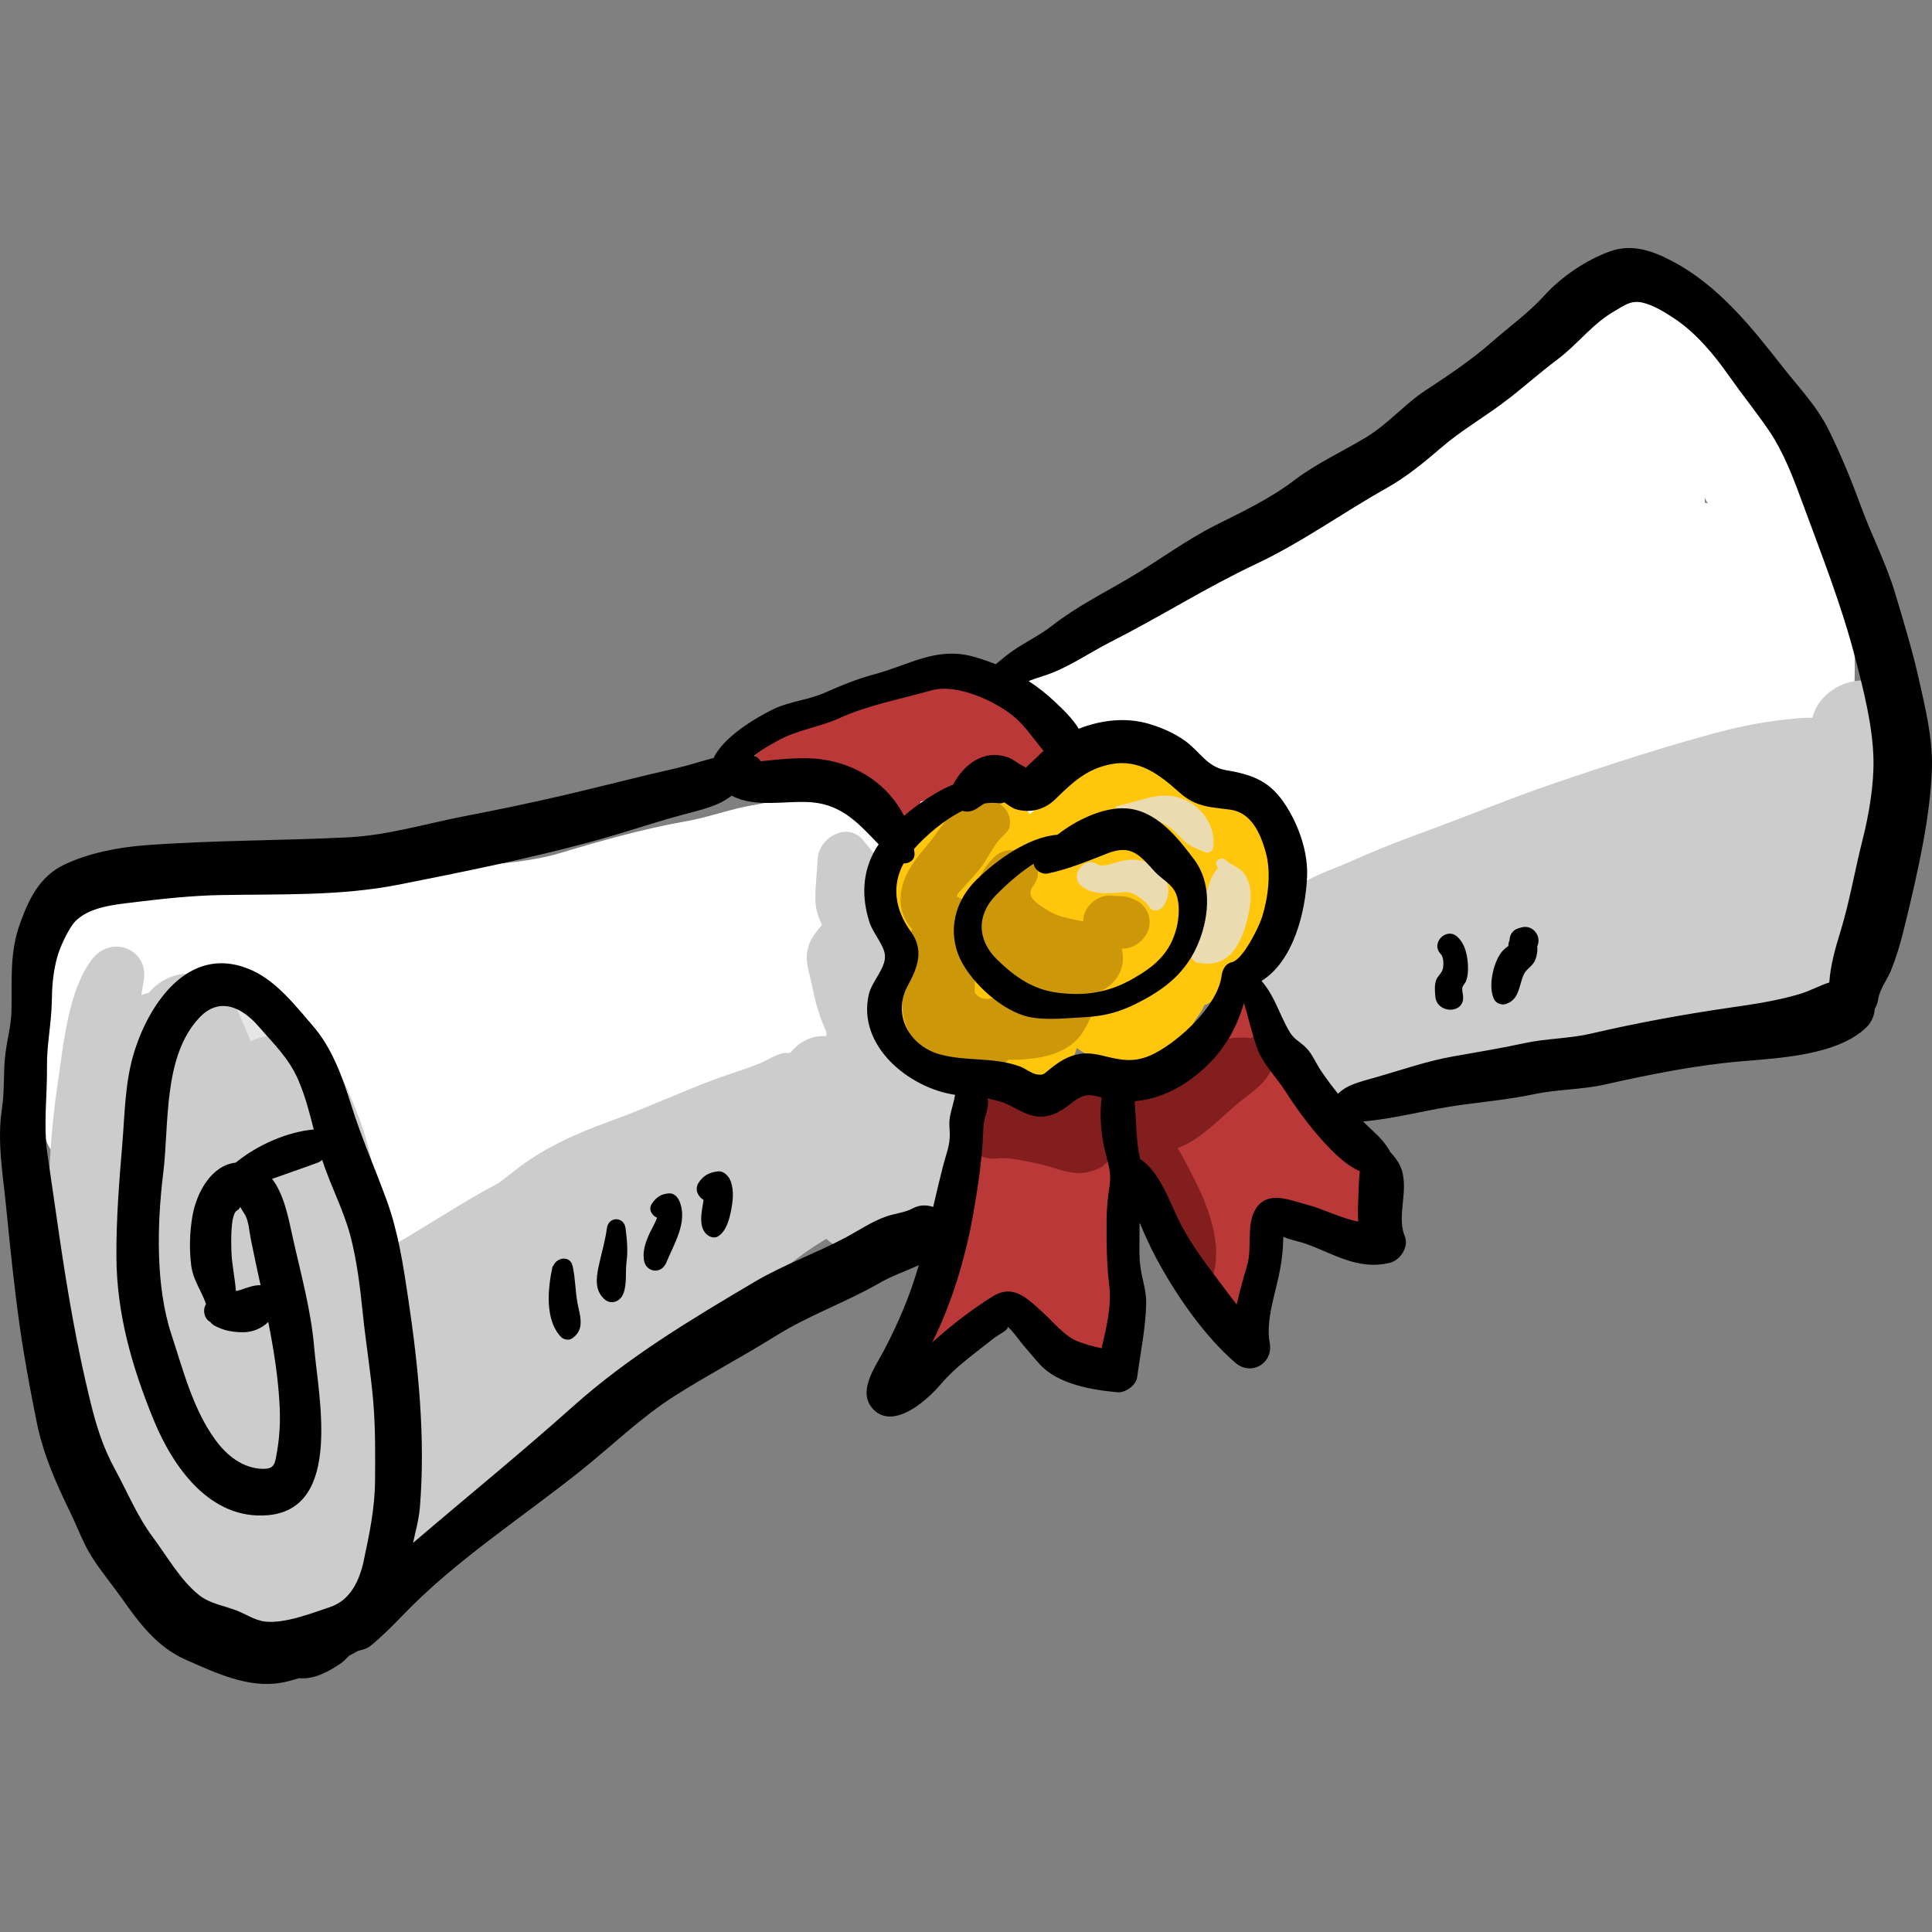
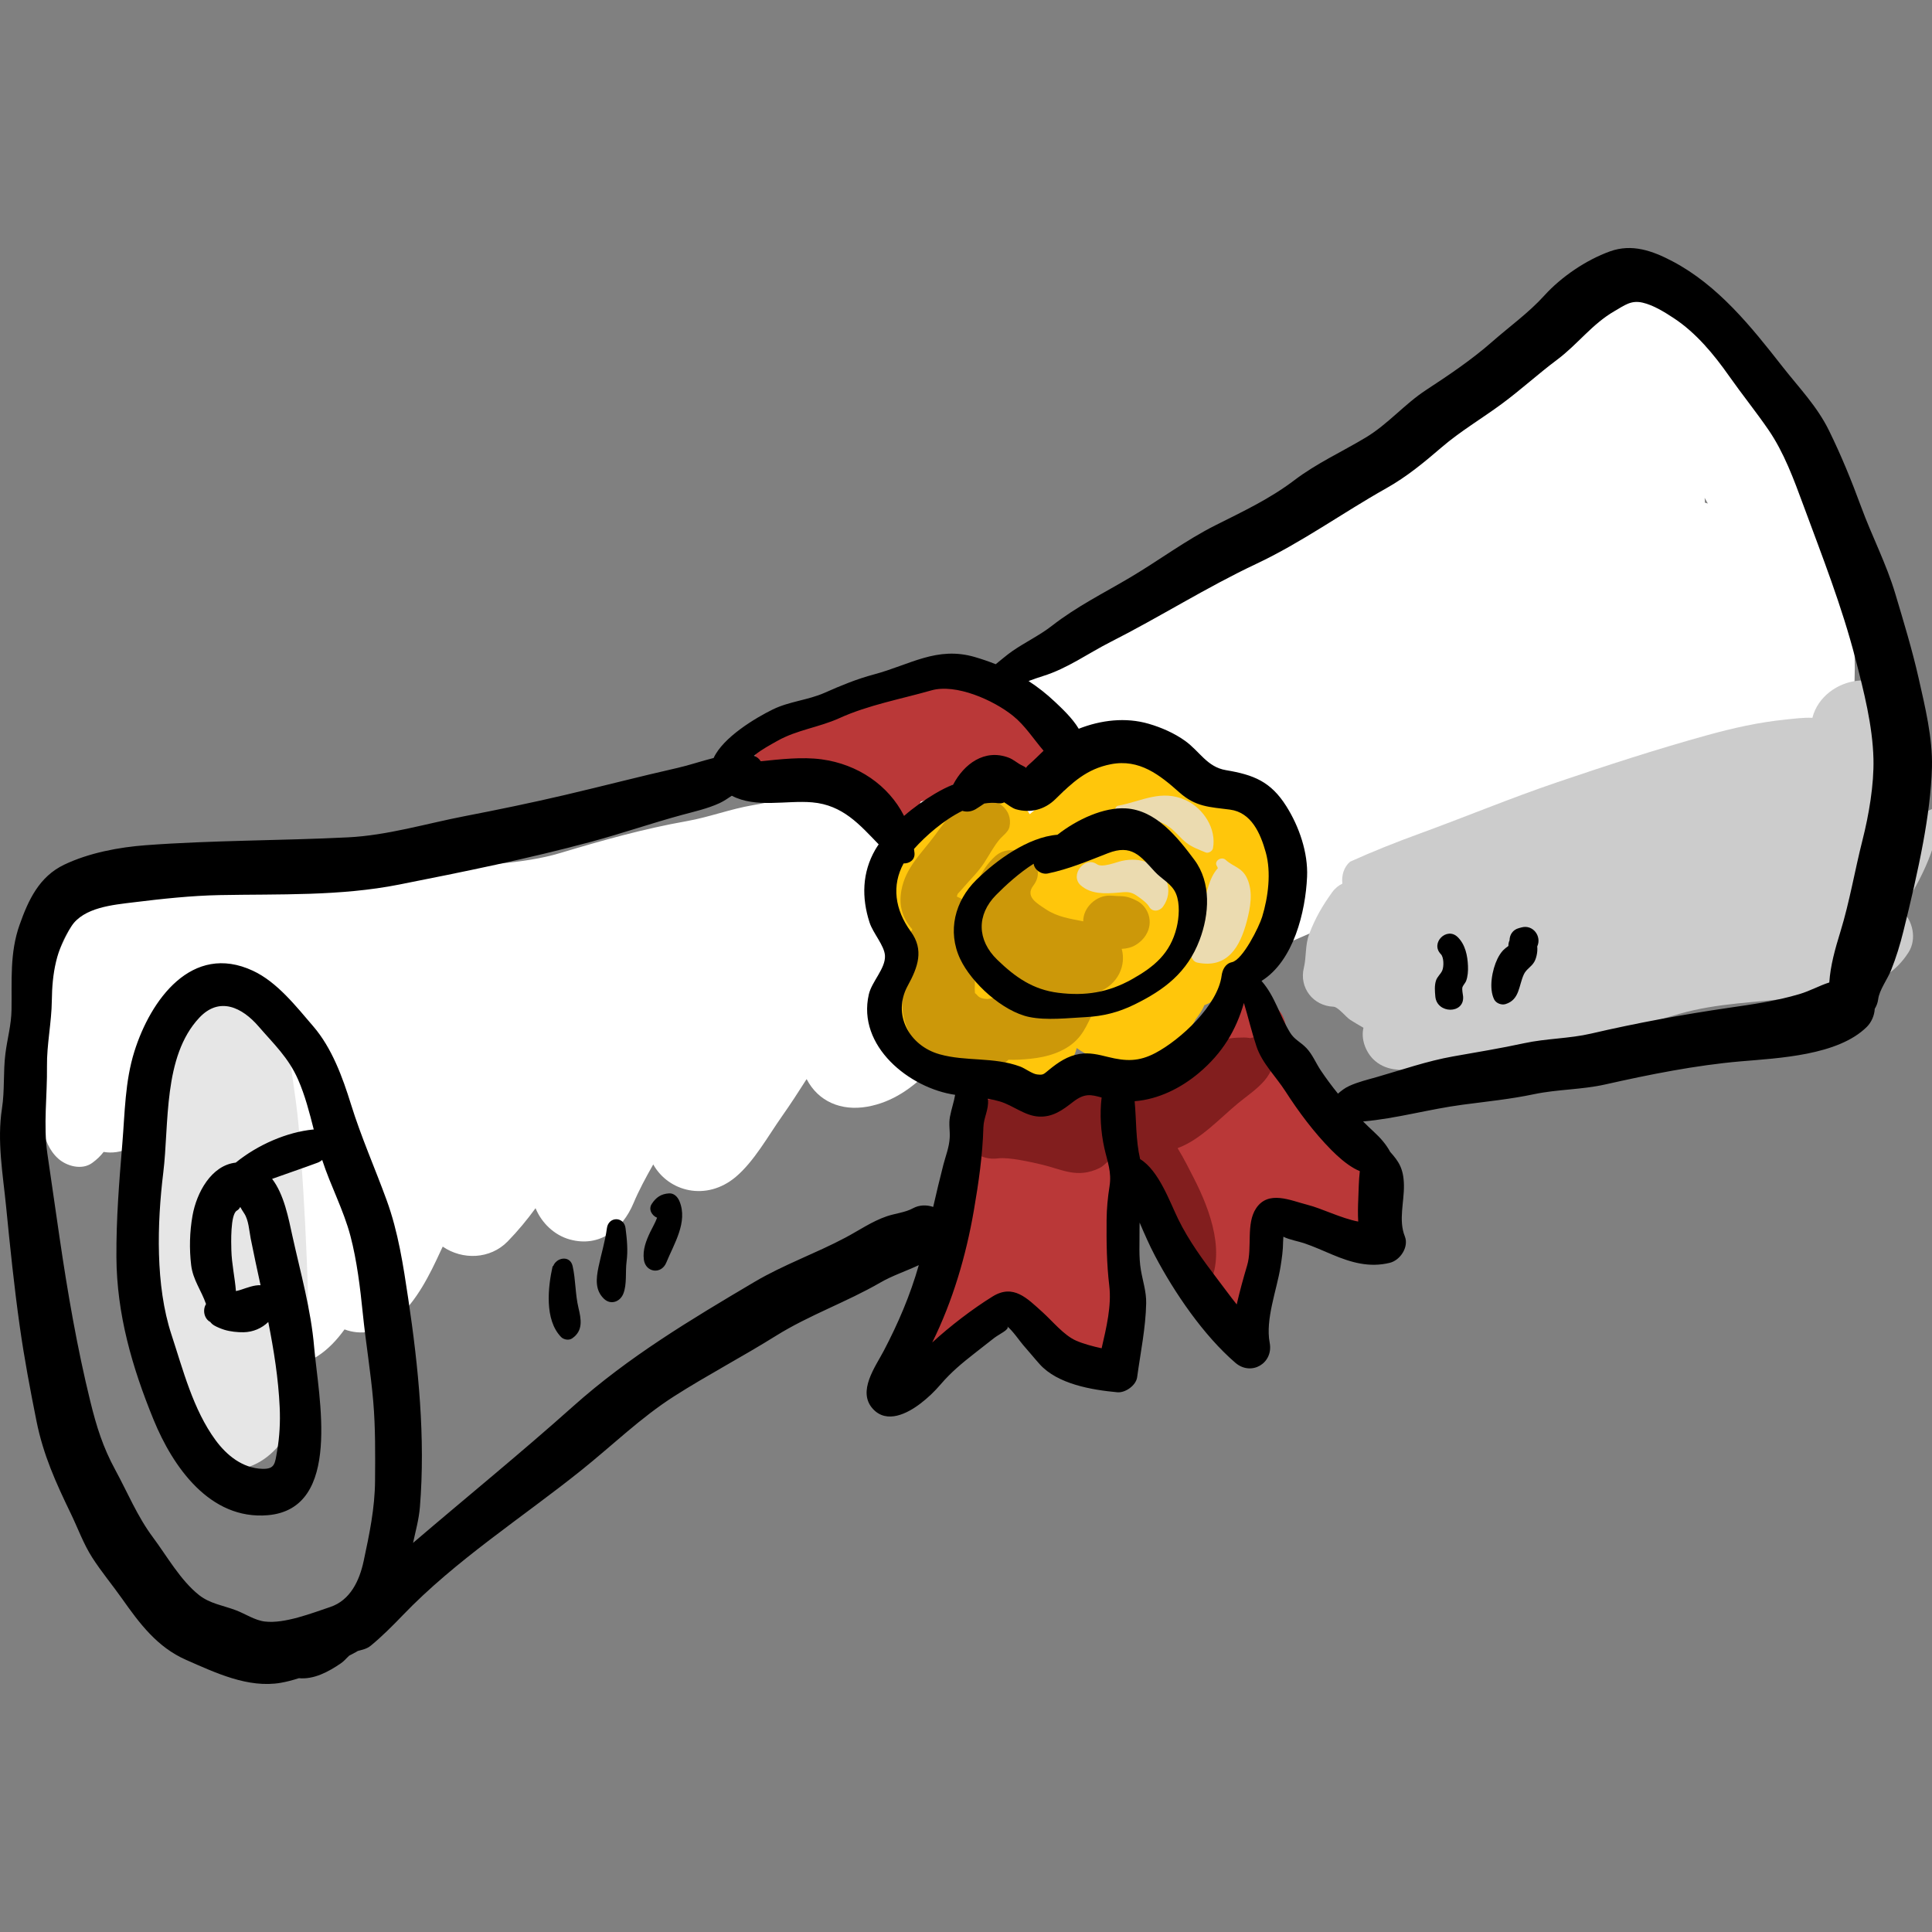
<svg xmlns="http://www.w3.org/2000/svg" version="1.1" id="Layer_1" x="0px" y="0px" viewBox="0 0 512 512" style="enable-background:new 0 0 512 512;" xml:space="preserve">
  <rect x="0" y="0" width="512" height="512" fill="#808080" stroke="none" />
  <path style="fill:#FFFFFF;" d="M488.174,152.826c-2.436-6.921-5.025-14.042-8.101-20.708c-3.172-6.875-7.322-13.13-10.907-19.747  c-1.844-3.403-2.909-6.597-5.392-9.673c-2.29-2.836-4.847-5.204-7.628-7.551c-5.611-4.736-10.384-10.986-16.814-14.603  c-4.87-2.74-11.338-2.057-15.315,1.977c-3.114,3.158-5.15,6.111-9.198,8.116c-3.664,1.815-7.053,3.845-10.398,6.197  c-4.023,2.829-8.294,5.408-12.389,8.132c-2.981,1.983-5.939,4.352-8.96,6.183c-6.307,3.822-11.771,8.624-17.929,12.7  c-7.016,4.644-14.785,7.923-21.904,12.394c-8.324,5.228-17.085,9.661-25.574,14.621c-7.459,4.357-14.14,9.924-21.694,14.122  c-7.611,4.23-15.441,7.845-22.465,13.077c-2.045,1.523-4.004,3.149-5.976,4.759c-0.908,0.741-1.893,1.471-2.764,2.253  c-0.581,0.522-2.715,1.817-1.675,1.445c-1.682,1.339-2.825,3.467-2.933,5.565c-0.044,0.852,0.044,1.606,0.208,2.299  c-3.956,0.866-7.846,1.829-11.732,3.22c-10.753,3.846-21.618,7.377-32.347,11.296c-5.605,2.046-10.92,3.488-16.798,4.486  c-5.923,1.006-11.543,3.168-17.451,4.217c-11.461,2.033-22.364,5.093-33.498,8.441c-10.391,3.123-21.503,2.791-32.077,4.894  c-5.044,1.003-9.618,2.098-14.792,2.033c-6.622-0.083-13.187-0.64-19.735,0.794c-1.56,0.341-3.142,1.128-4.707,1.298  c-2.143,0.231-4.601-0.717-6.807-0.839c-5.989-0.336-11.454,0.321-17.375,0.93c-8.955,0.921-18.437-1.658-27.338,3.448  c-5.513,3.162-7.934,8.564-10.357,14.133c-2.472,5.682-4.714,11.436-5.16,17.692c-0.426,5.976,0.059,12.477,0.205,18.478  c0.143,5.916,0.323,13.924,5.022,18.133c2.267,2.03,6.272,3.137,9.001,1.162c1.299-0.941,2.268-1.903,3.043-2.924  c2.192,0.382,4.613,0.088,7.119-1.11c0.025,11.728,1.554,24.197,10.06,31.467c5.381,4.6,10.73,5.807,15.769,4.857  c-1.285,10.201,2.734,21.544,14.965,21.544c6.645,0,11.795-4.005,15.931-9.724c4.157,1.576,9.205,0.971,13.75-2.875  c5.337-4.516,8.858-11.666,11.719-17.903c0.179-0.39,0.368-0.775,0.55-1.162c5.251,3.599,12.566,3.374,17.211-1.374  c2.693-2.753,5.124-5.714,7.39-8.805c1.605,3.917,4.975,7.16,9.089,8.29c7.898,2.17,13.964-2.715,16.838-9.56  c1.483-3.534,3.337-6.943,5.26-10.33c4.036,7.221,14.08,9.874,21.884,3.291c4.827-4.073,8.528-10.782,12.163-15.949  c2.294-3.26,4.468-6.596,6.601-9.958c3.079,5.935,9.139,8.534,16.057,7.317c13.391-2.356,21.287-15.226,28.946-25.119  c4.616-5.962,9.514-11.707,13.967-17.794c4.409-6.025,6.965-13.458,9.763-20.334c1.046-2.571,0.802-5.035-0.245-7.149  c1.327-0.67,2.634-1.407,3.921-2.196c-4.147,6.543-0.959,15.098,5.349,18.517c-12.619,7.91-2.778,26.777,11.23,23.982  c6.982-1.393,14.26-4.577,21.07-6.777c8.583-2.772,16.939-6.22,25.182-9.869c15.621-6.914,31.134-14.193,46.583-21.481  c8.852-4.175,17.977-8.26,27.242-11.862c0.278,0.12,0.556,0.24,0.841,0.349c4.04,1.547,7.77,1.26,11.205-0.13  c2.456,3.144,5.935,5.373,10.287,5.142c5.204-0.276,9.334-2.172,12.429-6.428c0.966-1.327,1.563-2.465,2.266-3.93  c0.179-0.374,0.575-0.953,0.906-1.438c0.542-0.445,1.046-0.931,1.498-1.46c-1.508,13.68-2.164,31.994,9.674,41.468  c2.596,2.077,5.636,2.257,8.238,0c6.391-5.543,6.584-13.935,6.831-21.725c0.236-7.43,0.789-15.073,1.99-22.41  c1.372-8.387,2.523-17.01,2.545-25.53C491.558,169.661,490.644,159.846,488.174,152.826z M66.1,299.431  c-1.549,3.616-3.402,7.119-5.633,10.36c-0.356-2.441-0.656-4.629-0.67-5.231c-0.107-4.807-0.049-9.652,0.075-14.459  c0.108-4.254,0.629-9.355,0.671-14.461c4.804,0.017,9.785-1.353,14.361-2.147C72.163,282.197,69.683,291.066,66.1,299.431z   M451.808,133.206c0.001-0.431-0.021-0.857-0.063-1.279c0.287,0.502,0.571,1.007,0.853,1.513  C452.336,133.356,452.073,133.277,451.808,133.206z M242.524,244.876c-0.159-3.541-0.604-7.109-1.241-10.925  c-0.293-1.755-0.908-3.235-1.746-4.483c4.444-1.638,8.837-3.363,13.122-5.184c2.878-1.223,5.647-2.488,8.373-3.84  c0.411,0.506,0.857,0.986,1.335,1.44C255.758,229.559,249.079,237.147,242.524,244.876z" />
  <g>
    <path style="fill:#BA3838;" d="M364.143,308.202c-2.451-2.577-3.709-6.675-5.677-9.669c-2.4-3.651-5.166-7.092-8.047-10.372   c-2.79-3.175-6.452-6.627-10.547-8.954c0.461-1.734,0.701-3.579,0.865-5.674c0.669-8.522-10.242-11.395-15.727-6.515   c-6.109,5.437-10.059,12.651-14.455,19.437c-0.487,0.753-0.981,1.499-1.476,2.246c-0.727-0.538-1.461-1.059-2.21-1.543   c-3.97-2.568-7.957-0.567-9.976,2.793c-2.445-2.688-6.655-3.893-10.078-2.9c-1.625,0.471-2.967,1.156-4.113,1.991   c-1.633,0.106-3.308,0.374-5.065,0.855c-2.502,0.684-5.104,0.594-7.635,0.723c-0.816-0.452-1.716-0.794-2.723-0.981   c-3.306-0.616-7.371,0.356-9.013,3.668c0.576-0.504,0.66-0.573,0.252-0.208c-0.261,0.24-0.528,0.471-0.804,0.693   c-3.552,3.003-2.436,8.06,0,11.204c-2.187-2.824-0.638-0.302,0.023,0.781c-0.022,0.318-0.044,0.631-0.063,0.94   c-0.165,2.542-0.536,5.101-0.644,7.656c-0.014,0.327,0.005,0.689,0.032,1.065c-0.869,3.15-1.607,6.295-1.473,9.505   c0.04,0.955,0.227,1.848,0.51,2.685c-1.136,0.757-2.09,1.925-2.645,3.588c-1.215,3.65-1.526,6.685-4.501,9.305   c-2.96,2.607-6.246,4.538-7.036,8.746c-0.874,4.657,2.112,10.456,7.643,10.034c7.891-0.603,12.498-8.63,18.491-12.909   c0.492-0.351,1.068-0.702,1.676-1.064c1.012,1.94,2.142,3.685,3.557,5.429c0.848,2.532,1.677,4.942,3.314,7.316   c4.592,6.659,14.071,7.177,18.563,0c2.2-3.516,2.231-7.377,2.023-11.365c-0.256-4.891,0.378-9.31,1.347-14.101   c0.986-4.884,1.922-9.825,1.951-14.681c1.238,1.391,3.053,2.205,5.132,1.886c0.319,0.439,0.666,0.875,1.069,1.309   c1.7,1.828,3.797,3.584,5.611,5.315c0.986,1.016,2.066,1.924,3.238,2.724c0.027,0.021,0.045,0.032,0.072,0.053   c0.205,4.453,1.298,8.791,2.052,13.159c0.842,4.875,6.772,7.513,11.182,6.349c5.216-1.375,7.07-6.351,6.35-11.183   c-0.82-5.506,0.338-11.032,0.63-16.543c2.616,0.798,5.472,1.094,7.661,1.021c0.31,0.008,0.564,0.01,0.786,0.012   c1.013,0.435,2.028,0.864,3.066,1.238c2.488,0.639,4.804,0.487,7.256,1.35C364.263,328.03,370.509,314.898,364.143,308.202z    M298.186,306.118c0.287-0.381,0.546-0.798,0.797-1.224c0.13,0.163,0.258,0.327,0.386,0.489c-0.26,1.015-0.294,2.039-0.289,3.06   C298.819,307.664,298.532,306.886,298.186,306.118z" />
    <path style="fill:#BA3838;" d="M281.223,199.803c0.328,1.115,0.271,1.086-0.173-0.09c-0.305-0.937-0.826-1.748-1.564-2.434   c-1.061-1.122-2.471-1.902-3.656-2.924c-1.042-4.893-5.221-9.057-9.594-11.21c-1.344-0.662-2.711-0.979-4.046-1.029   c-1.751-2.248-5.051-3.186-7.947-2.794c-1.818,0.247-3.695,1.115-5.598,2.061c-0.59-0.239-1.205-0.433-1.868-0.516   c-4.541-0.58-10.3,1.779-14.137,4.434c-3.084,0.884-6.24,1.257-9.333,2.742c-3.07,1.473-7.23,2.713-10.216,4.867   c-1.06,0.053-2.116,0.129-3.162,0.269c-2.354,0.15-4.581,0.737-6.099,1.615c-7.573,4.381-2.569,16.758,6.003,14.242   c1.849-0.542,4.892,0.309,6.792,0.367c3.232,0.097,6.4,0.342,9.622,0.591c2.47,0.191,3.008-0.087,4.379,1.778   c1.894,2.577,2.461,4.468,5.478,6.053c1.131,0.594,2.543,0.714,3.665,0c2.23-1.418,3.572-3.3,4.219-5.386   c2.707-0.714,4.813-2.266,7.205-3.853c2.249-0.982,4.374-2.497,6.644-3.844c1.241,0.422,2.49,0.868,3.884,1.039   c0.409,0.05,0.859,0.099,1.319,0.146c3.037,2.152,6.408,3.668,11.099,4.263c2.592,0.329,5.257-1.685,6.529-3.745   c-0.127,0.203-0.253,0.405-0.38,0.609C282.509,205.545,283.687,201.811,281.223,199.803z" />
  </g>
  <path style="fill:#821E1E;" d="M336.988,278.094c-0.729-2.297-3.43-3.754-5.633-2.979c-1.152-0.24-2.266-0.154-3.43-0.117  c-2.602,0.08-4.702,0.753-7.113,1.734c-4.445,1.811-8.462,4.289-11.981,7.603c-3.162,2.977-5.563,3.905-10.017,3.583  c-3.37-0.244-5.917-0.657-9.209,0.403c-2.181,0.702-4.186,2.949-6.173,4.075c-7.518-1.269-15.635-2.568-23.03-0.67  c-10.157,2.605-5.549,16.581,4.204,15.248c2.657-0.364,8.725,1.003,11.268,1.6c5.656,1.327,9.575,3.845,15.52,0.964  c1.6-0.775,3.046-3.016,4.554-3.451c0.183-0.053,0.414-0.059,0.671-0.041c0.3,0.615,0.59,1.233,0.838,1.863  c1.7,4.317,2.929,8.765,4.317,13.174c2.604,8.273,5.585,16.9,13.122,21.908c1.624,1.079,3.905,0.288,4.865-1.276  c5.474-8.921,0.997-20.937-3.37-29.464c-1.143-2.232-2.573-5.142-4.314-7.984c6.086-2.217,11.212-7.95,16.111-11.967  C332.637,288.655,339.162,284.943,336.988,278.094z" />
  <path style="fill:#FFC60B;" d="M336.419,230.918c0.045-0.564,0.098-1.128,0.115-1.698c0.618-4.412,0.253-8.743-3.088-12.662  c-3.521-4.128-12.6-8.317-18.058-7.46c-0.381,0.061-0.775,0.159-1.17,0.275c-6.268-6.924-15.035-10.699-24.645-8.493  c-4,0.918-6.952,4.728-7.571,8.773c-2.039,1.207-4.767,2.467-6.459,3.918c-0.868,0.744-1.76,1.467-2.653,2.187  c-2.714-4.654-8.711-5.982-13.339-3.482c-0.727,0.392-1.412,0.815-2.106,1.232c-6.832,2.141-12.708,5.976-16.478,12.789  c-0.403,0.727-0.75,1.456-1.072,2.187c-6.659,3.084-5.913,11.297-0.992,15.896c0.408,0.381,0.825,0.727,1.247,1.054  c0.611,1.641,1.211,3.312,1.496,4.878c-0.797,1.635-1.571,3.527-1.746,5.419c-0.235,2.533-0.071,5.071-0.107,7.612  c-5.352,12.801,12.358,22.423,26.342,19.671c0.097,0.085,0.188,0.178,0.288,0.261l0.004-0.032c1.886,2.026,4.591,3.334,7.966,3.334  c5.459,0,9.767-4.02,10.942-8.846c2.901,2.183,6.685,3.408,10.773,3.593c7.759,0.35,14.924-1.205,19.212-8.544  c0.745-1.276,1.602-2.671,1.465-2.564c0.922-1.215,1.802-2.389,2.378-3.833c0.478-0.169,0.937-0.368,1.353-0.611  c0.904-0.528,1.526-1.181,2.095-1.884c0.8-0.389,1.587-0.914,2.336-1.615c2.305-2.157,4.303-4.817,6.105-7.624  c2.457-2.709,4.683-5.616,5.519-9.143c0.077-0.328,0.119-0.647,0.158-0.964C338.713,239.885,338.758,234.961,336.419,230.918z" />
  <path style="fill:#CC9809;" d="M302.727,239.748c-0.638-0.631-1.319-0.997-2.049-1.318l0.343,0.145  c-0.541-0.26-0.999-0.452-1.451-0.615c-0.063-0.026-0.121-0.049-0.185-0.076c0.052,0.022,0.102,0.043,0.154,0.065  c-0.758-0.27-1.491-0.425-2.509-0.466c-0.324-0.013-0.648-0.006-0.972-0.025c-0.653-0.036-1.304-0.103-1.96-0.114  c-3.611-0.059-7.06,3.154-7.033,6.822c-3.428-0.7-6.818-1.134-9.914-3.212c-2.174-1.46-5.59-3.278-3.323-6.24  c4.607-6.019-4.971-12.49-10.099-7.792c-3.992,3.658-5.797,8.595-5.759,13.596c-0.587-0.755-1.307-1.396-2.117-1.832  c-0.684-0.368-1.513-0.706-2.286-1.096c0.076-0.192,0.152-0.413,0.226-0.696l1.135-1.246c2.055-2.461,4.206-4.384,5.974-7.123  c1.287-1.993,2.448-4.221,3.965-6.04c0.777-0.932,2.368-2.032,2.645-3.303c1.029-4.723-3.454-7.798-7.762-7.362  c-5.763,0.585-8.928,5.383-12.083,9.666c-3.445,4.675-7.653,8.365-8.778,14.408c-0.826,4.439,0.505,7.714,2.887,10.428  c-0.225,0.327-0.439,0.66-0.625,1.014c-1.508,2.879-1.363,5.434-1.446,8.586c-0.179,6.871-2.023,12.055,1.726,18.607  c3.158,5.521,8.831,9.739,15.294,10.105c4.599,0.261,7.913-1.207,10.53-3.794c0.886,0.032,1.777,0.031,2.673-0.017  c4.431-0.234,8.729-0.771,12.637-3.092c4.324-2.569,5.37-5.97,7.487-10.187c0.762-1.516,0.675-3.069-0.012-4.284  c0.352-0.116,0.705-0.216,1.055-0.351c5.239-2.03,7.391-7.122,6.165-11.452c1.26-0.056,2.488-0.292,3.76-1.059  c2.133-1.287,3.658-3.51,3.658-6.053C304.678,242.609,303.957,240.966,302.727,239.748z M271.718,262.903  c-1.363,0.333-3.565,0.968-5.772,1.405c-0.127-0.004-0.248-0.021-0.378-0.018c-1.58,0.036-2.869,0.28-3.908,0.466  c-1.13-0.046-2.05-0.294-2.552-0.877c-0.234-0.271-0.482-0.504-0.736-0.713c-0.068-0.58-0.08-1.312-0.026-2.283  c0.134-2.358-1.455-6.387-1.183-7.815c0.324-1.7,1.438-3.5,2.03-5.63c0.6,1.699,1.406,3.337,2.418,4.857  c3.025,4.542,7.269,8.077,12.052,10.132C273.036,262.581,272.389,262.74,271.718,262.903z" />
  <g>
    <path style="fill:#EBDBB0;" d="M304.516,228.747c-2.364-1.034-4.725-1.148-7.229-0.593c-1.441,0.319-5.173,1.867-6.56,0.892   c-3.29-2.314-7.327,2.918-4.308,5.584c2.684,2.372,6.356,2.213,9.751,1.943c2.19-0.173,3.273-0.462,5.109,0.806   c1.013,0.7,2.701,1.91,3.255,2.908c0.835,1.507,2.763,1.221,3.658,0C311.195,236.186,309.212,230.801,304.516,228.747z" />
    <path style="fill:#EBDBB0;" d="M314.252,212.067c-6.462-2.968-11.519,0.225-17.894,1.452c-1.134,0.218-1.177,2.154,0,2.334   c4.733,0.727,9.649,0.473,13.656,3.424c1.625,1.197,2.796,2.822,4.373,4.05c1.54,1.198,3.318,1.827,5.11,2.573   c0.749,0.312,1.811-0.343,1.955-1.109C322.418,219.612,318.921,214.212,314.252,212.067z" />
    <path style="fill:#EBDBB0;" d="M330.549,232.904c-1.341-3.059-3.72-3.162-5.74-5.031c-1.135-1.05-3.273,0.368-2.258,1.742   c0.065,0.154,0.129,0.307,0.194,0.46c-2.472,2.711-2.852,6.69-4.009,10.11c-1.305,3.859-3.637,8.432-3.175,12.589   c0.112,1.012,0.667,2.107,1.777,2.334c7.984,1.635,11.31-4.231,13.085-10.993C331.377,240.483,332.103,236.445,330.549,232.904z" />
  </g>
  <path style="fill:#E6E6E6;" d="M81.292,333.576c-0.488-11.816-1.184-23.676-2.177-35.462c-0.336-3.979-1.31-10.549-1.593-12.543  c-0.769-5.419-0.86-9.566-4.869-13.829c-1.189-1.265-2.608-2.172-4.131-2.777c-0.276-0.682-0.544-1.369-0.859-2.033  c-3.585-7.566-16.24-7.462-19.858,0c-5.007,10.33-6.732,21.092-8.14,32.366c-1.376,11.021-2.839,21.975-3.166,33.092  c-0.509,17.339-2.64,51.081,19.706,56.632c13.237,3.288,21.844-8.144,23.84-19.742C82.051,357.631,81.776,345.329,81.292,333.576z" />
  <g>
-     <path style="fill:#CCCCCC;" d="M255.856,294.45c-0.296-3.194-2.76-6.202-5.707-7.438c-0.471-0.369-0.98-0.701-1.549-0.959   c-4.477-2.036-8.724-4.391-13.276-5.882c0.775-1.986,1.248-4.183,1.321-6.71c0.111-3.89-0.826-7.1-1.638-10.808   c-0.336-1.535-0.489-3.402-0.652-5.34c0.784-0.94,1.937-2.723,1.925-2.707c0.705-0.962,1.353-1.842,1.899-2.906   c2.052-3.987,1.584-8.191-0.421-12.083c-0.771-1.496-2.448-3.096-3.025-4.536c-0.368-0.914-0.21-2.285-0.484-3.31   c-1.004-3.753-3.096-6.213-5.54-9.146c-4.168-5.002-11.744-0.608-12.01,4.975c-0.176,3.685-0.708,7.456-0.602,11.133   c0.068,2.376,0.804,4.419,1.747,6.392c-1.471,1.711-2.926,3.427-3.606,5.719c-1.122,3.783,0.185,6.499,0.897,10.067   c0.764,3.829,1.46,6.613,2.874,10.255c0.562,1.446,1.376,2.651,0.87,3.436c-3.606-0.267-7.106,1.443-9.324,4.299   c-0.199,0.097-0.516,0.187-0.964,0.147c-2.209-0.199-5.321,1.992-7.257,2.772c-4,1.611-8.169,2.815-12.215,4.332   c-9.178,3.442-18.138,7.619-27.324,10.941c-8.63,3.121-17.078,6.792-24.426,12.399c-1.715,1.309-3.451,2.639-5.164,3.996   c-9.385,4.915-18.26,10.921-27.428,16.191c-1.179,0.678-2.368,1.336-3.558,1.991c-0.263-5.166-0.695-10.311-1.343-15.377   c-0.989-7.723-2.589-14.969-5.57-22.179c-3.008-7.275-5.98-15.918-14.104-18.722c-5.151-1.779-9.768-1.325-13.827,0.533   c-0.43-1.103-0.853-2.206-1.318-3.297c-2.062-4.832-4.041-9.937-8.796-12.796c-5.891-3.54-12.695-1.611-16.881,3.29   c-0.669,0.151-1.303,0.35-1.92,0.575c0.2-1.189,0.377-2.386,0.599-3.569c1.627-8.658-8.633-12.622-13.756-5.8   c-6.254,8.329-7.473,22.45-8.961,32.423c-1.715,11.478-2.503,22.879-2.459,34.481c0.043,11.299,1.583,23.436,6.595,33.241   c0.68,4.554,1.669,9.029,3.106,13.347c0.736,5.464,1.677,10.876,3.037,16.135c2.769,10.718,7.424,22.676,15.705,30.533   c-3.019,5.286-1.622,13.002,6.148,15.918c3.408,1.279,6.911,1.797,10.15,1.433c4.097,0.094,8.206-0.281,12.397-0.768   c8.007-0.932,16.065-1.961,23.886-3.975c13.133-3.383,27.845-12.313,29.807-26.639c0.132-0.957,0.103-1.869-0.049-2.72   c13.17-8.703,25.805-18.292,38.783-27.291c6.51-4.514,13.532-8.445,19.769-13.299c6.513-5.069,12.689-10.538,19.092-15.738   c5.594-4.543,11.23-9.315,17.432-12.955c0.085-0.05,0.174-0.103,0.261-0.155c2.093,2.068,5.167,3.119,8.794,2.201   c2.031-0.514,3.76-1.379,5.287-2.478c1.292,0.243,2.586,0.229,3.876-0.027c2.764-0.323,5.026-1.381,7.071-3.465   c1.472-1.988,1.858-2.471,1.158-1.449c-0.405,0.536-0.337,0.524,0.205-0.036c1.001-0.742,1.911-2.027,2.569-2.958   c1.848-2.613,3.031-5.617,3.243-8.734c0.848-2.161,1.512-4.437,2.417-6.541C255.184,301.175,256.233,298.511,255.856,294.45z" />
-     <path style="fill:#CCCCCC;" d="M498.505,218.191c2.853-8.225,6.455-16.695,6.014-25.385c0.004-0.12,0.014-0.243,0.017-0.361   c-0.014,0.001-0.03,0.004-0.044,0.006c-0.07-1.088-0.187-2.179-0.395-3.274c-2.558-13.481-20.913-10.29-23.797,1.051   c-2.361-0.108-4.83,0.232-7.072,0.458c-7.134,0.72-13.928,2.243-20.822,4.151c-13.418,3.713-26.614,8.007-39.793,12.485   c-12.31,4.183-24.268,9.17-36.474,13.618c-6.205,2.261-12.327,4.697-18.349,7.412c-5.131,2.312-10.875,3.88-15.157,7.589   c-1.7,1.473-2.292,3.671-2.052,5.825c-0.999,0.474-1.94,1.22-2.72,2.302c-2.542,3.525-4.517,6.919-6.056,11.019   c-1.143,3.046-0.714,6.045-1.431,8.986c-1.285,5.277,2.472,10.096,7.848,10.303c1.242,0.048,3.313,2.755,4.444,3.483   c1.153,0.741,2.333,1.414,3.51,2.098c-0.697,2.898,0.5,6.215,2.541,8.285c1.478,1.5,3.392,2.378,5.456,2.697   c1.047,0.161,2.098,0.223,3.148,0.35c-0.777,0.021-0.634,0.079,0.399,0.174c4.037,6.192,13.478,2.997,14.668-3.446   c3.013,0.553,5.996,0.959,9.369,0.556c5.84-0.697,11.687-2.117,17.378-3.561c10.374-2.633,20.553-5.815,30.839-8.765   c10.139-2.908,20.514-2.968,30.92-4.307c11.057-1.423,23.171-1.591,29.754-12.01c2.217-3.509,1.134-8.524-1.957-11.165   c5.446-8.173,10.29-17.938,10.238-27.65C498.92,220.099,498.769,219.123,498.505,218.191z" />
+     <path style="fill:#CCCCCC;" d="M498.505,218.191c2.853-8.225,6.455-16.695,6.014-25.385c0.004-0.12,0.014-0.243,0.017-0.361   c-0.014,0.001-0.03,0.004-0.044,0.006c-0.07-1.088-0.187-2.179-0.395-3.274c-2.558-13.481-20.913-10.29-23.797,1.051   c-2.361-0.108-4.83,0.232-7.072,0.458c-7.134,0.72-13.928,2.243-20.822,4.151c-13.418,3.713-26.614,8.007-39.793,12.485   c-12.31,4.183-24.268,9.17-36.474,13.618c-6.205,2.261-12.327,4.697-18.349,7.412c-1.7,1.473-2.292,3.671-2.052,5.825c-0.999,0.474-1.94,1.22-2.72,2.302c-2.542,3.525-4.517,6.919-6.056,11.019   c-1.143,3.046-0.714,6.045-1.431,8.986c-1.285,5.277,2.472,10.096,7.848,10.303c1.242,0.048,3.313,2.755,4.444,3.483   c1.153,0.741,2.333,1.414,3.51,2.098c-0.697,2.898,0.5,6.215,2.541,8.285c1.478,1.5,3.392,2.378,5.456,2.697   c1.047,0.161,2.098,0.223,3.148,0.35c-0.777,0.021-0.634,0.079,0.399,0.174c4.037,6.192,13.478,2.997,14.668-3.446   c3.013,0.553,5.996,0.959,9.369,0.556c5.84-0.697,11.687-2.117,17.378-3.561c10.374-2.633,20.553-5.815,30.839-8.765   c10.139-2.908,20.514-2.968,30.92-4.307c11.057-1.423,23.171-1.591,29.754-12.01c2.217-3.509,1.134-8.524-1.957-11.165   c5.446-8.173,10.29-17.938,10.238-27.65C498.92,220.099,498.769,219.123,498.505,218.191z" />
  </g>
  <path d="M508.463,179.753c-1.708-7.563-3.973-14.974-6.188-22.401c-2.376-7.963-6.206-15.28-9.063-23.061  c-2.518-6.854-5.292-13.651-8.516-20.207c-3.186-6.48-7.947-11.328-12.347-16.954c-8.225-10.518-17.033-21.521-29.114-27.879  c-5.29-2.784-10.724-4.75-16.606-2.623c-6.338,2.292-12.868,6.732-17.369,11.7c-4.142,4.573-9.222,8.196-13.861,12.273  c-5.401,4.746-11.502,8.846-17.489,12.766c-5.726,3.749-10.055,9.019-15.964,12.574c-6.306,3.793-13.008,6.826-18.894,11.296  c-6.572,4.991-13.609,8.274-20.94,11.964c-7.879,3.966-14.917,9.265-22.487,13.758c-7.146,4.241-14.257,7.741-20.831,12.866  c-3.301,2.573-7.103,4.36-10.538,6.739c-1.552,1.075-2.929,2.319-4.383,3.457c-1.775-0.705-3.612-1.34-5.537-1.902  c-10.045-2.933-17.179,2.053-26.697,4.6c-4.659,1.247-8.68,2.919-13.068,4.86c-4.493,1.986-9.391,2.286-13.773,4.43  c-4.592,2.246-13.166,7.386-15.68,12.866c-3.247,0.808-6.459,1.925-9.599,2.635c-9.997,2.265-19.908,4.851-29.89,7.186  c-8.772,2.053-17.587,3.875-26.432,5.584c-10.264,1.983-20.509,5.105-30.982,5.626c-17.887,0.892-35.714,0.757-53.578,2.083  c-7.167,0.532-15.109,2.045-21.623,5.159c-6.621,3.164-9.498,9.34-11.838,15.974c-2.625,7.443-2.006,14.752-2.124,22.467  c-0.062,4.072-1.118,7.647-1.62,11.636c-0.615,4.865-0.156,9.622-0.911,14.525c-1.345,8.716,0.239,17.318,1.099,26.04  c1.043,10.589,2.123,21.161,3.612,31.698c1.194,8.451,2.759,16.748,4.435,25.11c1.809,9.017,5.138,16.324,9.125,24.574  c1.888,3.905,3.304,7.938,5.657,11.609c2.405,3.754,5.3,7.203,7.87,10.845c4.687,6.641,9.341,12.895,17.002,16.261  c7.754,3.406,16.451,7.563,25.084,6.073c1.579-0.272,3.185-0.7,4.795-1.221c3.948,0.376,7.781-1.638,11.172-3.969  c0.834-0.573,1.452-1.358,2.164-2.006c0.607-0.32,1.214-0.64,1.8-0.952c0.17-0.09,0.315-0.196,0.482-0.289  c1.157-0.34,2.329-0.494,3.451-1.414c2.901-2.377,5.863-5.345,8.475-8.064c14.012-14.589,31.538-25.784,47.339-38.437  c8.187-6.556,15.725-13.941,24.595-19.6c8.796-5.611,18.066-10.453,26.918-15.982c8.87-5.541,18.722-8.936,27.714-14.144  c3.155-1.828,6.817-3.024,10.179-4.609c-2.28,7.966-5.379,15.237-9.251,22.643c-2.234,4.272-7.145,10.818-2.922,15.444  c3.711,4.064,9.185,1.219,12.65-1.44c1.982-1.52,3.682-3.148,5.302-5.035c2.824-3.288,5.597-5.568,8.988-8.231  c1.725-1.354,3.447-2.711,5.181-4.054c1.381-1.07,4.193-2.276,3.512-3.074c1.374,1.061,3.437,4.069,4.187,4.913  c1.49,1.675,2.906,3.442,4.403,5.104c4.734,5.256,13.746,6.796,20.585,7.422c2.089,0.191,4.932-1.805,5.228-3.98  c0.875-6.441,2.274-13.124,2.395-19.624c0.057-3.07-0.897-5.821-1.405-8.804c-0.599-3.522-0.312-7.267-0.359-10.823  c-0.008-0.577,0.005-1.158,0.026-1.74c1.276,2.985,2.572,5.962,4.073,8.809c5.163,9.786,12.873,21.094,21.301,28.347  c4.21,3.623,10.134,0.134,9.098-5.296c-1.189-6.232,1.873-13.945,2.869-20.147c0.36-2.244,0.666-4.329,0.682-6.608  c0.001-0.243,0.046-0.782,0.074-1.35c1.665,0.825,4.017,1.21,5.546,1.731c2.54,0.868,4.941,1.964,7.411,3.002  c5.03,2.111,9.822,3.507,15.257,2.175c2.747-0.673,5.101-4.196,3.975-7.003c-1.715-4.276-0.163-9.087-0.239-13.567  c-0.075-4.434-1.406-6.32-3.647-8.83c-1.019-1.895-2.463-3.606-4.297-5.29c-0.979-0.899-1.934-1.826-2.879-2.767  c8.906-0.781,17.371-3.248,26.457-4.45c6.317-0.835,12.567-1.46,18.812-2.772c6.262-1.316,12.662-1.184,18.881-2.582  c11.718-2.635,23.949-5.092,35.938-6.127c10.059-0.869,25.752-1.553,33.4-9.127c1.196-1.184,2.024-3.002,2.106-4.785  c0.464-0.769,0.797-1.618,0.911-2.549c0.301-2.445,2.465-5.313,3.399-7.647c1.372-3.43,2.395-6.787,3.281-10.362  c1.934-7.805,3.8-15.73,5.257-23.637c1.159-6.291,2.143-13.412,2.31-19.797C512.195,195.608,510.164,187.279,508.463,179.753z   M200.104,200.037c1.793-1.443,3.967-2.604,5.967-3.73c5.14-2.891,11.026-3.554,16.43-6.015c7.563-3.443,16.317-5.049,24.319-7.333  c6.489-1.851,16.442,2.554,21.649,6.75c3.181,2.564,5.446,6.161,8.089,9.242c-1.291,1.227-2.533,2.511-3.962,3.744  c-0.427,0.369-0.609,0.63-0.675,0.806c-0.133-0.15-0.408-0.354-0.958-0.6c-1.343-0.603-2.274-1.6-3.703-2.133  c-6.374-2.378-11.785,1.712-14.636,7.11c-1.743,0.727-3.417,1.6-4.873,2.466c-2.79,1.662-5.593,3.638-8.165,5.877  c-4.102-8.107-12.241-13.698-21.85-14.989c-5.222-0.702-10.851-0.019-16.137,0.501c-0.404-0.656-1.008-1.174-1.819-1.445  C199.921,200.179,200.035,200.094,200.104,200.037z M241.921,320.217c-2.036,1.114-4.719,1.356-6.933,2.117  c-3.93,1.352-7.289,3.707-10.924,5.639c-7.921,4.212-16.379,7.168-24.143,11.762c-16.9,9.997-33.341,19.827-48.032,32.947  c-13.891,12.406-28.287,24.112-42.425,36.2c0.68-3.15,1.552-6.251,1.818-9.513c1.487-18.315-0.389-37.105-3.095-55.206  c-1.322-8.846-2.651-17.692-5.726-26.118c-3.126-8.568-6.738-16.668-9.455-25.417c-2.208-7.111-5.038-14.89-9.971-20.62  c-4.543-5.277-9.562-11.744-16.002-14.745c-16.197-7.549-27.158,7.788-31.421,21.392c-2.497,7.965-2.511,16.203-3.194,24.425  c-0.84,10.116-1.625,19.877-1.567,30.069c0.085,15.103,4.152,29.159,9.841,43.07c5.098,12.47,14.917,26.637,30.272,25.326  c19.933-1.702,13.372-31.686,12.292-44.523c-0.835-9.939-3.629-19.788-5.767-29.489c-1.034-4.69-2.19-10.963-5.376-15.118  c4.011-1.452,8.061-2.795,12.05-4.286c0.464-0.173,0.865-0.427,1.227-0.722c2.212,6.85,5.637,13.156,7.486,20.163  c1.707,6.468,2.596,13.844,3.272,20.513c0.788,7.779,2.107,15.566,2.769,23.346c0.591,6.945,0.525,14.024,0.475,20.989  c-0.053,7.288-1.494,14.137-3.009,21.236c-1.134,5.311-3.585,10.446-8.875,12.221c-4.94,1.658-12.099,4.465-17.297,3.85  c-2.693-0.319-5.133-2.012-7.628-2.966c-3.397-1.299-6.912-1.739-9.833-4.049c-4.915-3.886-8.542-10.374-12.256-15.352  c-4.113-5.513-6.692-11.847-9.966-17.866c-3.235-5.944-4.938-11.389-6.544-17.906c-3.544-14.39-6.046-28.951-8.198-43.615  c-1.09-7.425-2.177-14.851-3.237-22.281c-1.088-7.638,0.001-15.383-0.099-23.096c-0.076-5.771,1.22-11.609,1.287-17.457  c0.083-7.116,1.14-13.576,5.146-19.635c3.343-5.055,10.966-5.69,16.637-6.39c7.381-0.913,15.251-1.758,22.669-1.902  c15.934-0.31,31.86,0.318,47.599-2.793c17.025-3.365,34.301-6.863,51.058-11.387c7.998-2.16,15.826-4.875,23.82-7.047  c3.337-0.906,6.821-1.673,9.974-3.119c1.122-0.514,2.205-1.245,3.296-1.984c6.379,3.352,14.464,1.154,21.316,1.753  c8.148,0.713,12.6,5.966,17.609,11.132c-0.303,0.461-0.62,0.917-0.893,1.392c-3.503,6.08-3.654,12.712-1.533,19.29  c0.932,2.891,3.97,6.149,4.095,8.849c0.155,3.362-3.494,6.825-4.279,10.216c-3.181,13.74,10.779,24.888,22.87,26.632  c-0.315,1.913-0.939,3.557-1.37,5.805c-0.371,1.931,0.041,3.654-0.068,5.584c-0.142,2.521-1.057,4.745-1.681,7.145  c-0.963,3.707-1.831,7.437-2.696,11.172C245.571,319.26,243.633,319.28,241.921,320.217z M62.479,308.104  c-6.515,0.732-10.384,8.005-11.457,14.029c-0.767,4.303-0.882,8.83-0.358,13.165c0.474,3.918,2.751,6.777,3.934,10.295  c-0.952,1.53-0.538,3.85,1.135,4.763c-0.582-0.782-0.621-0.844-0.117-0.185c0.314,0.484,0.729,0.866,1.247,1.145  c0.648,0.38,1.864,0.869,2.609,1.096c1.534,0.47,3.494,0.678,5.084,0.648c2.524-0.048,4.827-1.057,6.539-2.719  c1.48,7.477,2.682,14.998,3.025,22.62c0.176,3.878-0.021,7.784-0.688,11.608c-0.575,3.291-0.544,4.792-3.946,4.685  c-5.198-0.165-9.402-3.563-12.358-7.592c-5.951-8.107-8.606-18.594-11.705-28.02c-4.257-12.946-3.802-29.435-2.155-42.871  c1.582-12.9-0.102-30.775,9.546-41.061c5.342-5.695,11.354-2.75,15.716,2.306c4.05,4.693,7.895,8.24,10.441,14.024  c1.885,4.281,3.03,8.784,4.178,13.292c-0.061,0.004-0.112-0.005-0.174,0.001C76.088,300.018,68.343,303.328,62.479,308.104z   M69.049,340.593c-1.734-0.059-3.407,0.618-5.275,1.229c-0.413,0.136-0.831,0.235-1.251,0.327  c-0.276-3.597-1.112-7.136-1.211-10.836c-0.048-1.779-0.293-9.436,1.442-10.472c1.516-0.904,0.232-1.866,1.946,0.698  c1.206,1.804,1.329,4.599,1.735,6.662C67.249,332.331,68.153,336.459,69.049,340.593z M293.972,340.764  c0.626,5.269-0.767,11.071-2.03,16.543c-2.448-0.529-4.901-1.198-6.796-2.035c-3.228-1.424-6.267-5.203-8.859-7.531  c-4.079-3.66-7.721-7.581-13.252-4.151c-5.332,3.306-11.245,7.837-15.987,12.188c5.428-10.969,8.959-22.976,11.032-34.989  c1.267-7.345,2.325-14.672,2.531-22.059c0.071-2.542,1.42-4.585,1.221-7.216c-0.009-0.119-0.031-0.23-0.044-0.347  c1.078,0.188,2.152,0.422,3.226,0.744c3.504,1.05,6.533,3.784,10.273,3.992c3.7,0.205,6.317-1.734,9.058-3.864  c3.118-2.425,4.814-1.944,7.598-1.188c-0.536,4.439-0.23,9.125,0.731,13.434c0.811,3.632,1.957,6.273,1.367,10.061  c-0.479,3.073-0.759,5.9-0.782,9.041C293.213,329.314,293.275,334.898,293.972,340.764z M293.678,280.116  c-2.573-0.634-4.944-1.247-7.616-0.806c-3.111,0.514-5.614,2.204-8.014,4.166c-1.571,1.285-1.542,1.449-3.223,1.259  c-1.265-0.143-3.158-1.607-4.483-2.095c-7.065-2.605-14.323-1.273-21.345-3.248c-8.074-2.27-12.591-10.589-8.438-18.158  c2.696-4.914,4.368-9.489,0.815-14.361c-4.242-5.816-5.106-12.206-1.915-18.054c1.529,0.034,3.043-0.901,2.897-2.741  c-0.03-0.373-0.093-0.732-0.137-1.1c3.099-3.46,7.815-7.626,12.818-10.097c1.052,0.337,2.268,0.269,3.494-0.42  c0.635-0.358,1.458-0.964,2.324-1.521c1.296-0.207,2.578-0.257,3.819-0.068c0.516,0.079,1.016-0.028,1.46-0.245  c1.048,0.697,2.16,1.567,3.13,1.842c3.845,1.087,7.594,0.087,10.419-2.679c4.458-4.365,8.251-8.012,14.721-9.266  c7.55-1.463,12.933,2.831,18.15,7.477c4.328,3.853,7.971,3.853,13.388,4.554c5.686,0.736,8.087,6.273,9.506,11.354  c1.471,5.268,0.643,11.808-0.963,17.068c-0.793,2.598-5.12,11.381-8.012,12.012c-1.752,0.382-2.525,2.004-2.733,3.589  c-1.028,7.842-10.855,16.936-17.533,20.471C301.783,281.386,298.369,281.272,293.678,280.116z M359.965,317.569  c-0.096,2.116-0.143,4.157-0.022,6.16c-4.579-0.875-9.646-3.483-13.474-4.449c-4.443-1.121-10.313-3.944-13.573,0.911  c-2.741,4.082-0.993,10.459-2.381,15.121c-1.051,3.534-1.99,6.943-2.773,10.379c-1.76-2.218-3.434-4.512-5.149-6.768  c-3.818-5.021-7.575-10.154-10.356-15.835c-2.257-4.612-5.124-12.871-10.096-15.918c-1.192-5.184-0.97-10.225-1.45-15.339  c6.259-0.485,12.216-3.438,17.043-7.501c6.233-5.247,9.834-11.294,11.914-18.53c1.159,3.823,2.067,7.728,3.332,11.514  c1.499,4.485,5.111,7.913,7.646,11.857c3.505,5.456,7.617,10.965,12.184,15.577c1.788,1.805,3.846,3.628,6.064,4.893  c0.476,0.272,0.98,0.504,1.491,0.723C360.069,312.868,360.061,315.457,359.965,317.569z M493.586,222.613  c-2.054,8.08-3.406,16.327-5.863,24.314c-1.406,4.572-2.633,8.899-2.942,13.439c-2.565,0.794-5.007,2.214-7.912,3.078  c-6.139,1.827-12.331,2.71-18.632,3.625c-12.25,1.782-24.516,4.035-36.565,6.839c-5.787,1.347-11.883,1.282-17.746,2.552  c-6.266,1.358-12.529,2.379-18.837,3.499c-6.897,1.224-13.463,3.531-20.18,5.457c-2.479,0.711-4.973,1.292-7.331,2.369  c-1.223,0.558-2.124,1.285-3.002,2.044c-1.607-1.986-3.132-4.036-4.554-6.151c-1.291-1.922-2.181-4.205-3.785-5.903  c-1.604-1.695-3.19-2.201-4.397-4.197c-2.795-4.623-3.967-9.562-7.524-13.62c8.538-5.323,11.662-18.378,12.072-27.601  c0.284-6.387-2.092-13.294-5.488-18.683c-4.14-6.569-8.663-8.338-16.024-9.577c-5.004-0.842-6.94-4.981-10.813-7.761  c-2.842-2.04-6.286-3.549-9.638-4.524c-6.127-1.783-12.649-0.998-18.55,1.317c-1.687-2.833-4.537-5.466-6.32-7.151  c-2.232-2.11-4.546-3.918-6.973-5.494c1.256-0.466,2.512-0.918,3.778-1.308c6.504-2.005,11.93-6.001,17.954-9.052  c13.03-6.6,25.43-14.49,38.629-20.702c12.056-5.676,22.811-13.493,34.429-20.021c5.481-3.079,10.026-6.865,14.765-10.932  c4.84-4.156,10.631-7.59,15.807-11.405c5.086-3.749,9.675-7.974,14.721-11.745c5.459-4.081,9.222-9.422,15.204-12.875  c2.688-1.552,4.378-2.942,7.438-2.241c2.869,0.658,5.883,2.543,8.299,4.135c5.856,3.858,10.597,9.585,14.601,15.285  c3.393,4.83,7.124,9.442,10.46,14.301c4.111,5.989,6.732,13.16,9.232,19.937c5.009,13.576,10.211,26.748,13.833,40.798  c2.191,8.502,4.541,17.654,4.754,26.472C496.647,207.941,495.265,216.008,493.586,222.613z" />
  <path d="M317.903,249.113c2.581-6.799,3.141-15.183-1.385-21.251c-4.39-5.885-10.123-13.175-18.194-13.635  c-5.758-0.328-12.784,2.839-18.089,6.99c-7.805,0.598-16.284,6.826-21.52,11.984c-5.651,5.566-7.728,13.585-4.244,20.961  c2.995,6.338,11.266,13.913,18.316,15.356c4.622,0.946,10.228,0.274,14.917,0.032c4.61-0.238,8.688-1.265,12.838-3.291  C308.6,262.328,314.641,257.708,317.903,249.113z M300.054,259.47c-6.333,3.561-12.419,4.526-19.584,3.633  c-6.705-0.835-11.36-4.094-16.164-8.737c-5.417-5.235-5.525-11.926-0.341-17.183c2.435-2.469,6.098-5.85,9.967-8.286  c0.189,1.625,2.057,2.94,3.766,2.581c5.645-1.184,10.557-3.283,15.924-5.371c6.268-2.439,8.556,0.697,12.394,4.879  c1.902,2.072,4.554,3.217,5.651,5.892c1.06,2.585,0.813,6.279,0.148,8.963C310.134,252.643,305.925,256.169,300.054,259.47z" />
  <path d="M151.752,335.529c-0.674-2.982-4.343-2.301-5.159,0.037c-0.045-0.013-0.092-0.026-0.137-0.037  c-1.259,5.636-2.182,14.225,2.227,18.785c0.701,0.724,2.067,0.971,2.933,0.378c2.972-2.033,2.419-5.024,1.673-8.149  C152.425,342.915,152.58,339.187,151.752,335.529z" />
  <path d="M160.835,325.49c-0.462,3.512-1.514,6.835-2.228,10.29c-0.631,3.059-0.957,6.143,1.471,8.432  c1.804,1.699,4.252,0.766,5.1-1.347c1.013-2.525,0.515-5.799,0.871-8.524c0.394-3.015,0.106-5.846-0.272-8.85  C165.377,322.311,161.252,322.323,160.835,325.49z" />
  <path d="M177.308,316.257c-2.101,0.129-3.436,1.039-4.582,2.782c-0.964,1.467,0.046,3.119,1.41,3.672  c-0.509,1.374-1.321,2.741-1.835,3.822c-1.095,2.305-2.001,4.659-1.676,7.251c0.431,3.445,4.625,4.059,5.956,0.806  c2.035-4.972,5.763-10.73,3.498-16.222C179.616,317.241,178.665,316.174,177.308,316.257z" />
-   <path d="M190.224,310.428c-2.292,0.279-3.924,1.119-5.153,3.117c-1.044,1.698-0.081,3.602,1.384,4.449  c-0.134,0.85-0.288,1.706-0.422,2.618c-0.325,2.197-0.522,5.043,1.366,6.606c0.8,0.662,2.014,1.023,2.964,0.382  c2.072-1.396,2.839-4.181,3.323-6.53c0.535-2.596,0.893-5.503-0.049-8.043C193.147,311.703,191.827,310.233,190.224,310.428z" />
  <path d="M386.326,248.361c-2.908-2.886-7.359,1.569-4.493,4.493c0.815,0.831,0.829,3.224,0.4,4.288  c-0.395,0.981-1.357,1.664-1.698,2.769c-0.414,1.344-0.28,2.773-0.163,4.146c0.4,4.687,7.767,4.729,7.363,0  c-0.061-0.704-0.34-1.739-0.174-2.445c0.077-0.334,0.826-1.254,0.949-1.578c0.48-1.265,0.572-2.679,0.518-4.028  C388.919,253.264,388.335,250.354,386.326,248.361z" />
  <path d="M403.247,245.766c-0.243,0.065-0.484,0.13-0.727,0.195c-1.669,0.448-2.452,1.815-2.472,3.21  c-0.013,0.039-0.031,0.071-0.043,0.111c-0.183,0.431-0.271,0.884-0.263,1.362c-0.005,0.019-0.008,0.034-0.012,0.052  c-0.035,0.03-0.053,0.04-0.092,0.072c-0.461,0.319-0.89,0.674-1.288,1.066c-0.613,0.642-1.127,1.473-1.513,2.263  c-1.407,2.883-2.342,7.825-0.865,10.769c0.511,1.017,1.948,1.562,3.019,1.228c3.767-1.176,3.456-4.91,4.856-7.9  c0.648-1.385,1.953-1.921,2.742-3.273c0.389-0.667,0.607-1.481,0.729-2.23c0.074-0.426,0.107-0.856,0.098-1.288  c-0.012-0.27-0.025-0.445-0.037-0.573C408.631,248.141,406.262,244.959,403.247,245.766z" />
  <g>
</g>
  <g>
</g>
  <g>
</g>
  <g>
</g>
  <g>
</g>
  <g>
</g>
  <g>
</g>
  <g>
</g>
  <g>
</g>
  <g>
</g>
  <g>
</g>
  <g>
</g>
  <g>
</g>
  <g>
</g>
  <g>
</g>
</svg>